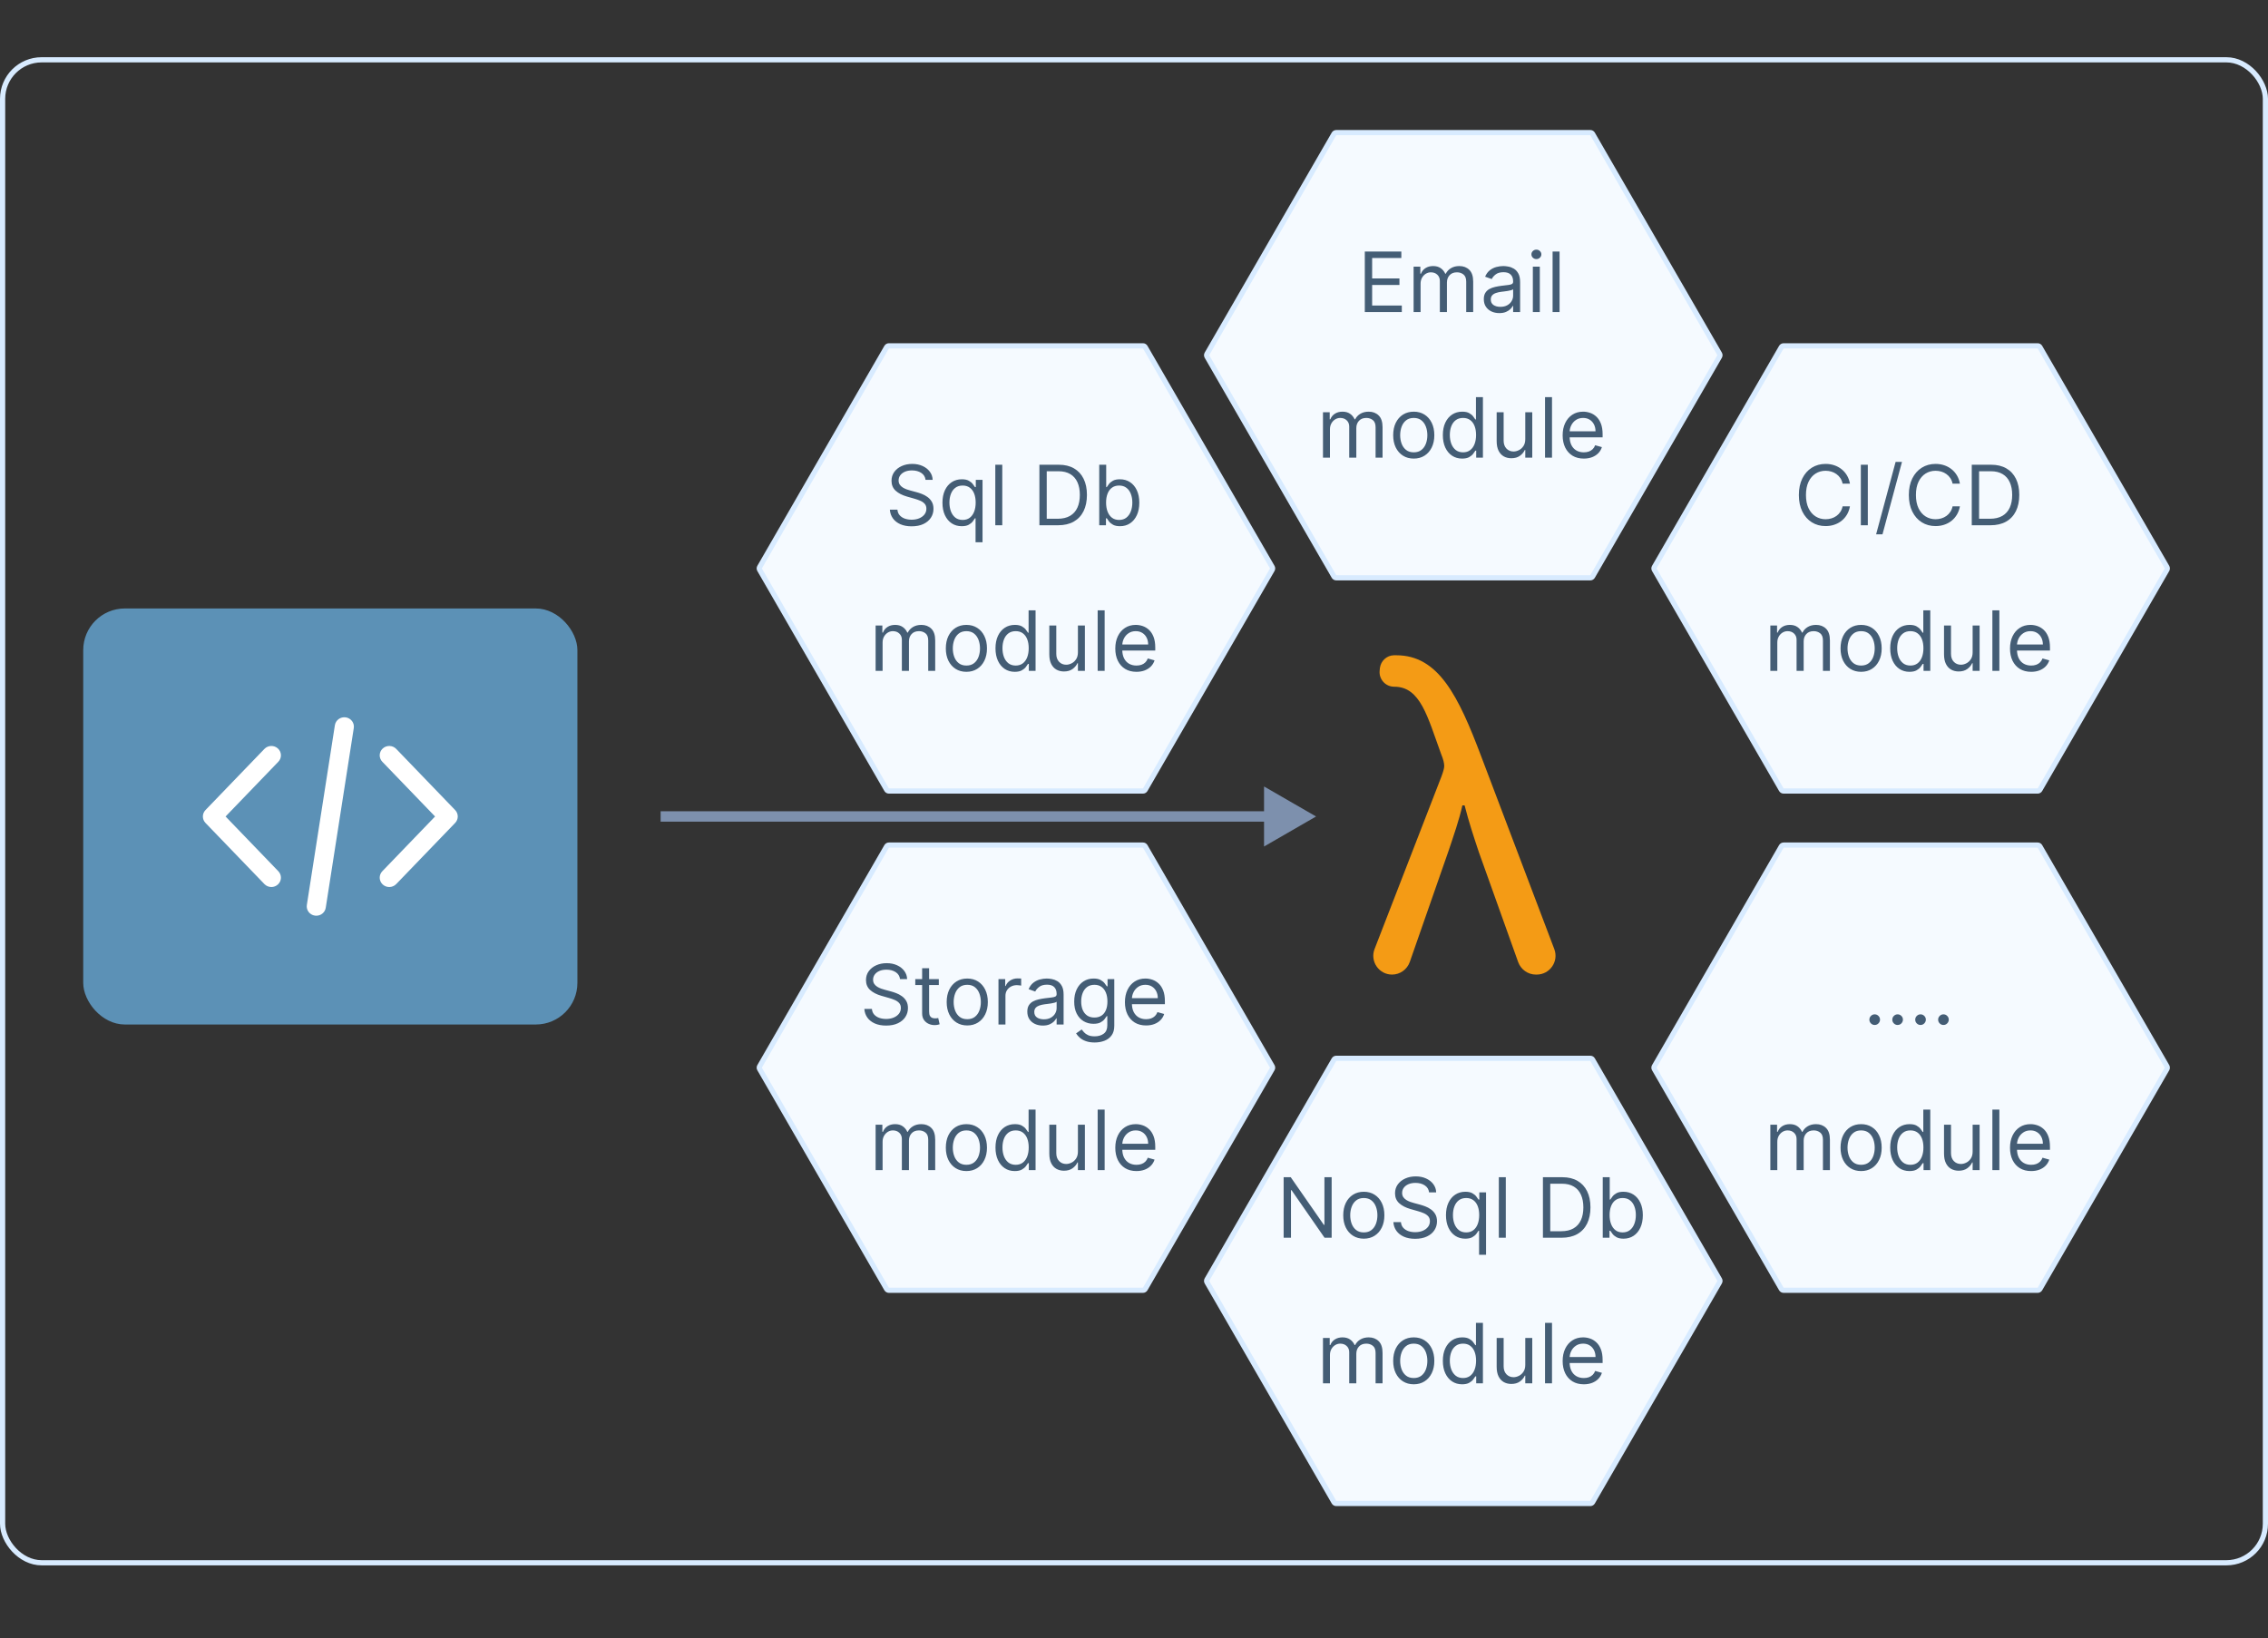
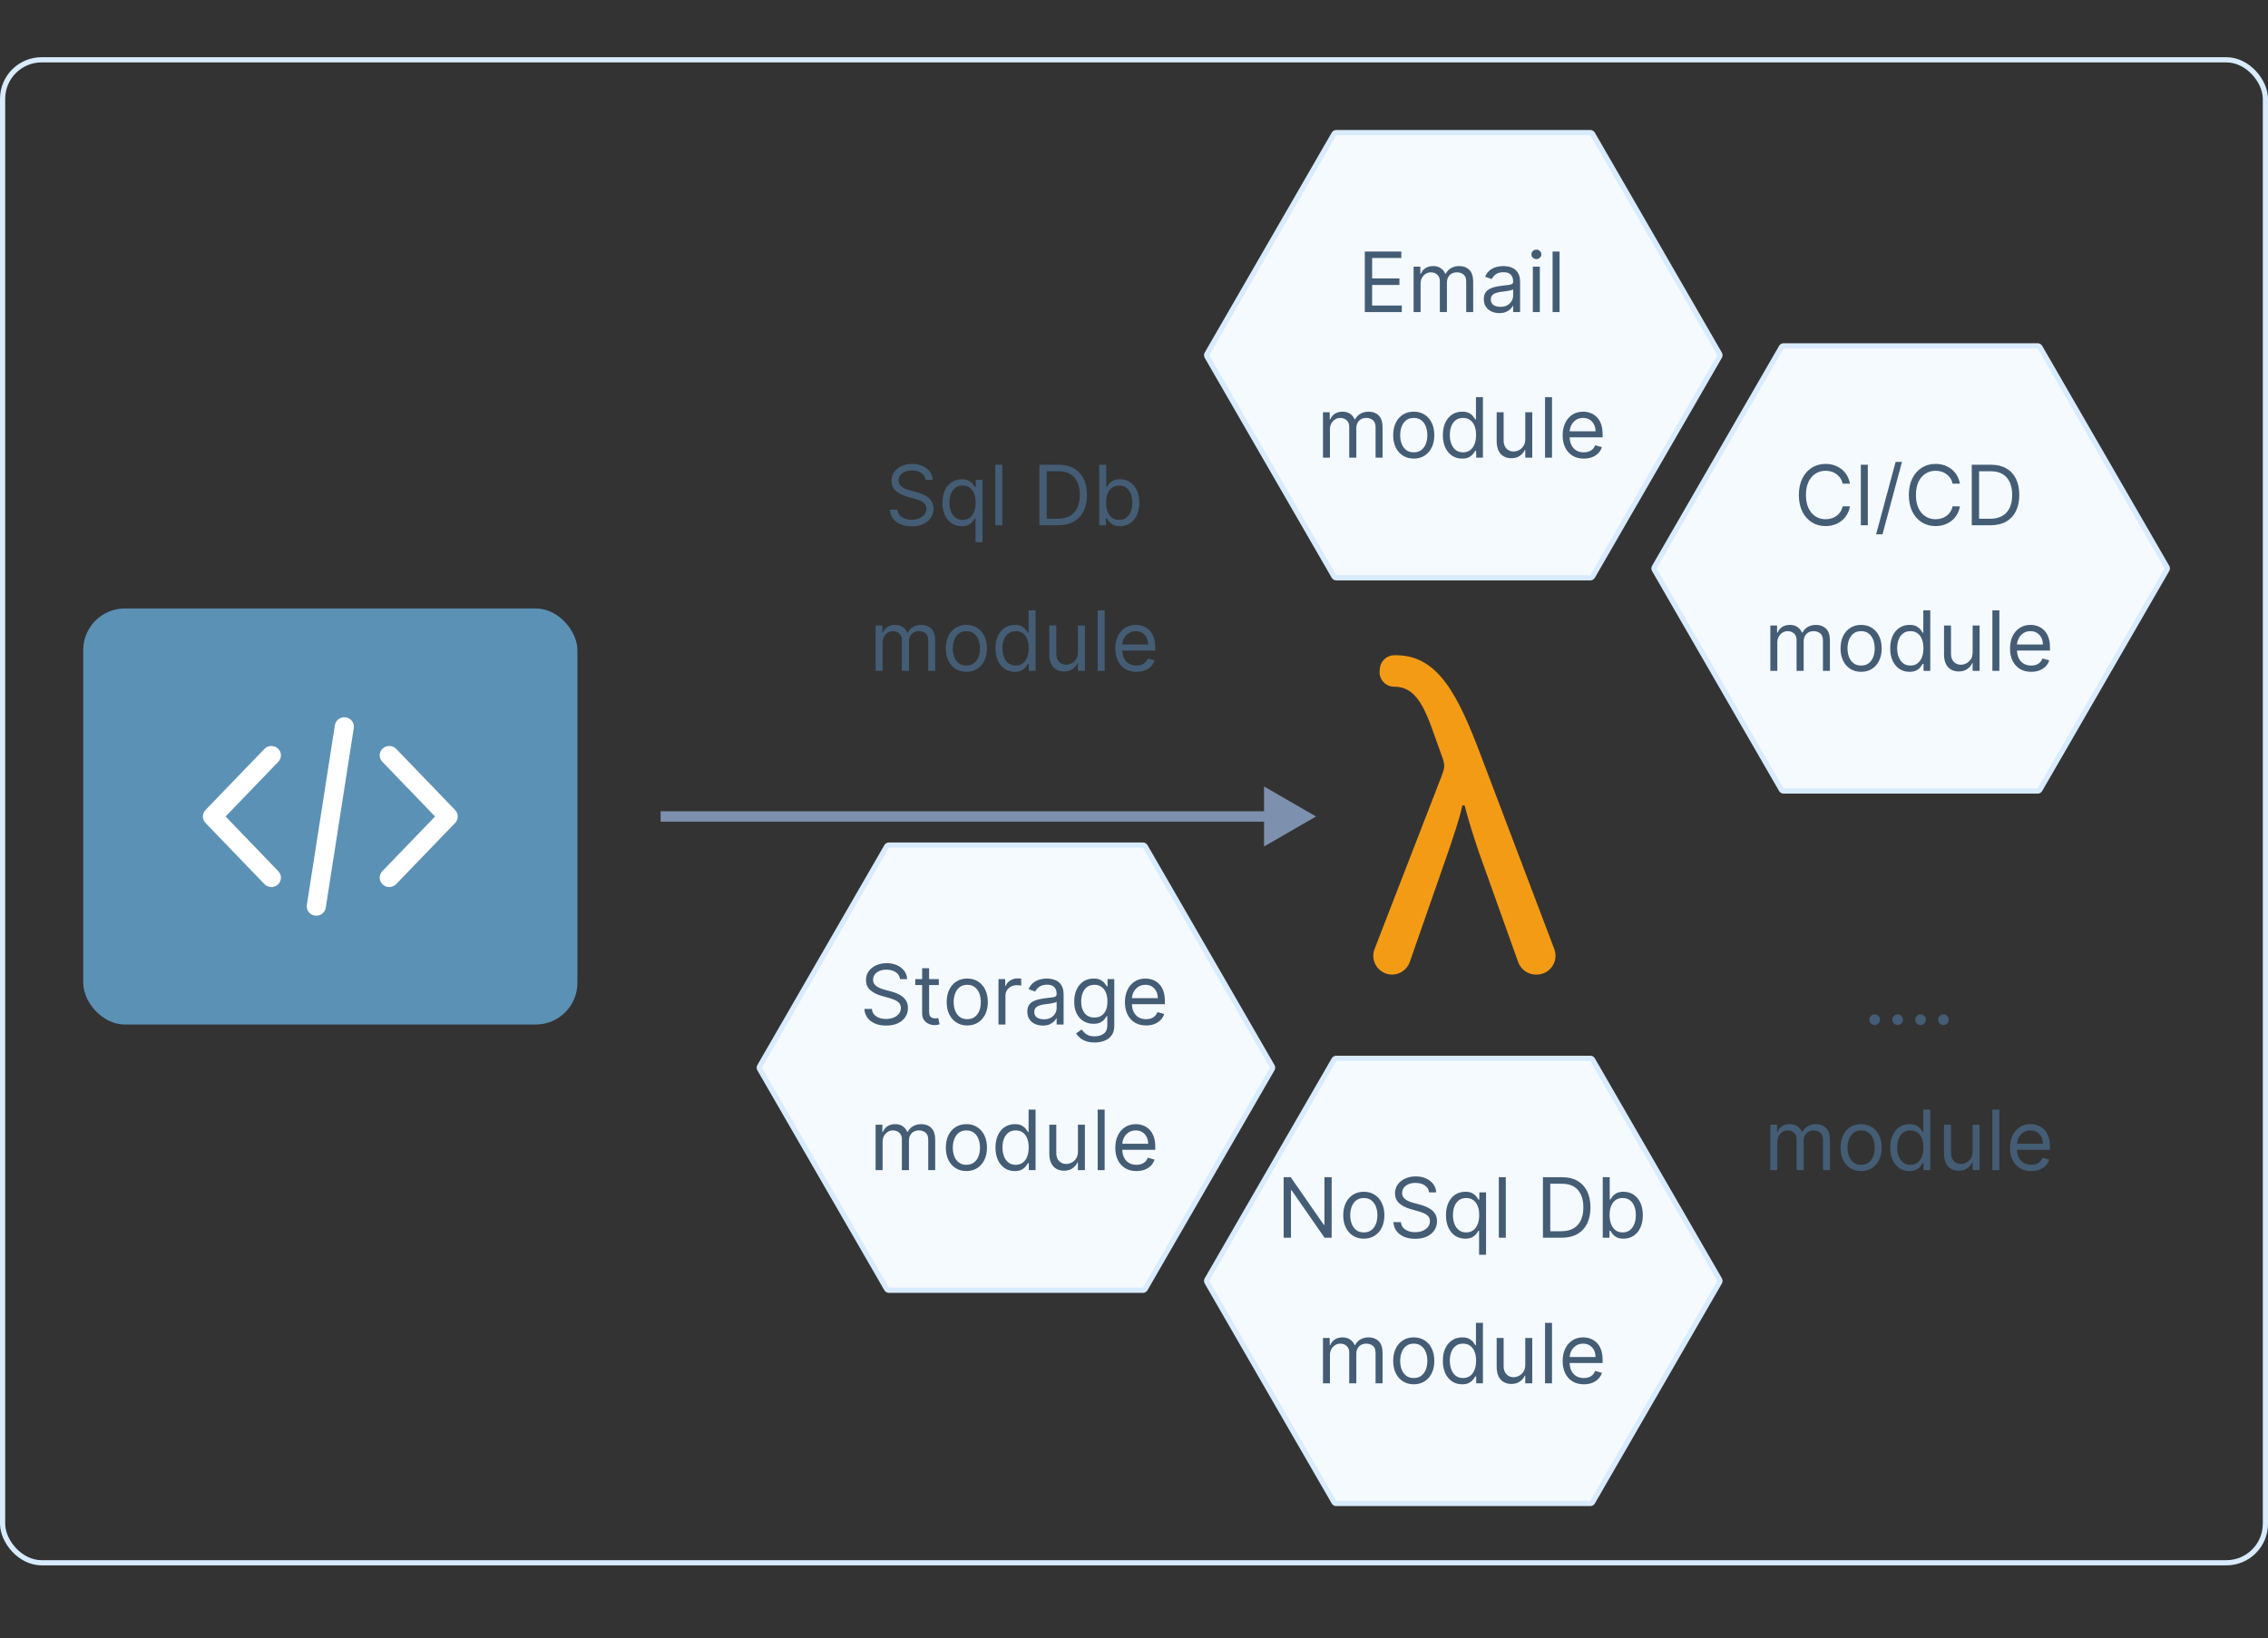
<svg xmlns="http://www.w3.org/2000/svg" width="436" height="315" viewBox="0 0 436 315" fill="none">
  <rect x="0" y="0" width="436" height="315" fill="#333333" stroke="none" />
  <path d="M305.724 25.5C305.903 25.5 306.068 25.595 306.157 25.75L330.58 68.051C330.669 68.206 330.669 68.397 330.58 68.551L306.157 110.853C306.068 111.007 305.903 111.103 305.724 111.103L256.879 111.103C256.7 111.103 256.535 111.007 256.446 110.853L232.023 68.551C231.934 68.397 231.934 68.206 232.023 68.051L256.446 25.75C256.535 25.595 256.7 25.5 256.879 25.5L305.724 25.5Z" fill="#F5FAFF" stroke="#D8EBFF" />
  <path d="M262.37 60V48.364H269.393V49.614H263.779V53.545H269.029V54.795H263.779V58.75H269.484V60H262.37ZM271.751 60V51.273H273.046V52.636H273.16C273.342 52.17 273.635 51.809 274.04 51.551C274.446 51.29 274.933 51.159 275.501 51.159C276.076 51.159 276.556 51.29 276.938 51.551C277.325 51.809 277.626 52.17 277.842 52.636H277.933C278.156 52.186 278.491 51.828 278.938 51.562C279.385 51.294 279.921 51.159 280.546 51.159C281.326 51.159 281.965 51.403 282.461 51.892C282.957 52.377 283.205 53.133 283.205 54.159V60H281.864V54.159C281.864 53.515 281.688 53.055 281.336 52.778C280.984 52.502 280.569 52.364 280.092 52.364C279.478 52.364 279.003 52.549 278.665 52.92C278.328 53.288 278.16 53.754 278.16 54.318V60H276.796V54.023C276.796 53.526 276.635 53.127 276.313 52.824C275.991 52.517 275.576 52.364 275.069 52.364C274.72 52.364 274.395 52.456 274.092 52.642C273.792 52.828 273.55 53.085 273.364 53.415C273.183 53.74 273.092 54.117 273.092 54.545V60H271.751ZM288.225 60.205C287.672 60.205 287.17 60.1 286.719 59.892C286.269 59.68 285.911 59.375 285.646 58.977C285.38 58.576 285.248 58.091 285.248 57.523C285.248 57.023 285.346 56.617 285.543 56.307C285.74 55.992 286.004 55.746 286.333 55.568C286.663 55.39 287.026 55.258 287.424 55.17C287.826 55.08 288.229 55.008 288.634 54.955C289.165 54.886 289.594 54.835 289.924 54.801C290.257 54.763 290.5 54.701 290.651 54.614C290.807 54.526 290.884 54.375 290.884 54.159V54.114C290.884 53.553 290.731 53.117 290.424 52.807C290.121 52.496 289.661 52.341 289.043 52.341C288.403 52.341 287.901 52.481 287.538 52.761C287.174 53.042 286.918 53.341 286.771 53.659L285.498 53.205C285.725 52.674 286.028 52.261 286.407 51.966C286.79 51.667 287.206 51.458 287.657 51.341C288.112 51.22 288.558 51.159 288.998 51.159C289.278 51.159 289.6 51.193 289.964 51.261C290.331 51.326 290.685 51.46 291.026 51.665C291.371 51.869 291.657 52.178 291.884 52.591C292.112 53.004 292.225 53.557 292.225 54.25V60H290.884V58.818H290.816C290.725 59.008 290.574 59.21 290.362 59.426C290.149 59.642 289.867 59.826 289.515 59.977C289.163 60.129 288.733 60.205 288.225 60.205ZM288.43 59C288.96 59 289.407 58.896 289.771 58.688C290.138 58.479 290.415 58.21 290.6 57.881C290.79 57.551 290.884 57.205 290.884 56.841V55.614C290.827 55.682 290.702 55.744 290.509 55.801C290.32 55.854 290.1 55.901 289.85 55.943C289.604 55.981 289.363 56.015 289.129 56.045C288.897 56.072 288.71 56.095 288.566 56.114C288.218 56.159 287.892 56.233 287.589 56.335C287.29 56.434 287.047 56.583 286.862 56.784C286.68 56.981 286.589 57.25 286.589 57.591C286.589 58.057 286.761 58.409 287.106 58.648C287.454 58.883 287.896 59 288.43 59ZM294.673 60V51.273H296.013V60H294.673ZM295.354 49.818C295.093 49.818 294.868 49.729 294.678 49.551C294.493 49.373 294.4 49.159 294.4 48.909C294.4 48.659 294.493 48.445 294.678 48.267C294.868 48.089 295.093 48 295.354 48C295.616 48 295.839 48.089 296.025 48.267C296.214 48.445 296.309 48.659 296.309 48.909C296.309 49.159 296.214 49.373 296.025 49.551C295.839 49.729 295.616 49.818 295.354 49.818ZM299.81 48.364V60H298.469V48.364H299.81ZM254.329 88V79.273H255.624V80.636H255.738C255.92 80.171 256.213 79.809 256.619 79.551C257.024 79.29 257.511 79.159 258.079 79.159C258.655 79.159 259.134 79.29 259.516 79.551C259.903 79.809 260.204 80.171 260.42 80.636H260.511C260.734 80.186 261.069 79.828 261.516 79.562C261.963 79.294 262.499 79.159 263.124 79.159C263.905 79.159 264.543 79.403 265.039 79.892C265.535 80.377 265.783 81.133 265.783 82.159V88H264.442V82.159C264.442 81.515 264.266 81.055 263.914 80.778C263.562 80.502 263.147 80.364 262.67 80.364C262.056 80.364 261.581 80.549 261.244 80.921C260.906 81.288 260.738 81.754 260.738 82.318V88H259.374V82.023C259.374 81.526 259.213 81.127 258.891 80.824C258.569 80.517 258.155 80.364 257.647 80.364C257.299 80.364 256.973 80.456 256.67 80.642C256.371 80.828 256.128 81.085 255.942 81.415C255.761 81.74 255.67 82.117 255.67 82.546V88H254.329ZM271.781 88.182C270.993 88.182 270.301 87.994 269.707 87.619C269.116 87.244 268.654 86.72 268.32 86.046C267.991 85.371 267.826 84.583 267.826 83.682C267.826 82.773 267.991 81.979 268.32 81.301C268.654 80.623 269.116 80.097 269.707 79.722C270.301 79.347 270.993 79.159 271.781 79.159C272.568 79.159 273.258 79.347 273.849 79.722C274.443 80.097 274.906 80.623 275.235 81.301C275.568 81.979 275.735 82.773 275.735 83.682C275.735 84.583 275.568 85.371 275.235 86.046C274.906 86.72 274.443 87.244 273.849 87.619C273.258 87.994 272.568 88.182 271.781 88.182ZM271.781 86.977C272.379 86.977 272.871 86.824 273.258 86.517C273.644 86.21 273.93 85.807 274.116 85.307C274.301 84.807 274.394 84.265 274.394 83.682C274.394 83.099 274.301 82.555 274.116 82.051C273.93 81.547 273.644 81.14 273.258 80.829C272.871 80.519 272.379 80.364 271.781 80.364C271.182 80.364 270.69 80.519 270.303 80.829C269.917 81.14 269.631 81.547 269.445 82.051C269.26 82.555 269.167 83.099 269.167 83.682C269.167 84.265 269.26 84.807 269.445 85.307C269.631 85.807 269.917 86.21 270.303 86.517C270.69 86.824 271.182 86.977 271.781 86.977ZM281.077 88.182C280.35 88.182 279.708 87.998 279.151 87.631C278.594 87.26 278.159 86.737 277.844 86.062C277.53 85.385 277.373 84.583 277.373 83.659C277.373 82.742 277.53 81.947 277.844 81.273C278.159 80.599 278.596 80.078 279.157 79.71C279.718 79.343 280.365 79.159 281.1 79.159C281.668 79.159 282.117 79.254 282.447 79.443C282.78 79.629 283.034 79.841 283.208 80.079C283.386 80.314 283.524 80.508 283.623 80.659H283.737V76.364H285.077V88H283.782V86.659H283.623C283.524 86.818 283.384 87.019 283.202 87.261C283.021 87.5 282.761 87.714 282.424 87.903C282.087 88.089 281.638 88.182 281.077 88.182ZM281.259 86.977C281.797 86.977 282.252 86.837 282.623 86.557C282.994 86.273 283.276 85.881 283.469 85.381C283.663 84.877 283.759 84.296 283.759 83.636C283.759 82.985 283.665 82.415 283.475 81.926C283.286 81.434 283.005 81.051 282.634 80.778C282.263 80.502 281.805 80.364 281.259 80.364C280.691 80.364 280.218 80.51 279.839 80.801C279.464 81.089 279.182 81.481 278.992 81.977C278.807 82.47 278.714 83.023 278.714 83.636C278.714 84.258 278.808 84.822 278.998 85.329C279.191 85.833 279.475 86.235 279.85 86.534C280.229 86.829 280.699 86.977 281.259 86.977ZM293.219 84.432V79.273H294.56V88H293.219V86.523H293.129C292.924 86.966 292.606 87.343 292.174 87.653C291.742 87.96 291.197 88.114 290.538 88.114C289.992 88.114 289.507 87.994 289.083 87.756C288.659 87.513 288.326 87.15 288.083 86.665C287.841 86.176 287.719 85.561 287.719 84.818V79.273H289.06V84.727C289.06 85.364 289.238 85.871 289.594 86.25C289.954 86.629 290.413 86.818 290.969 86.818C291.303 86.818 291.642 86.733 291.987 86.562C292.335 86.392 292.627 86.131 292.862 85.778C293.1 85.426 293.219 84.977 293.219 84.432ZM298.357 76.364V88H297.016V76.364H298.357ZM304.472 88.182C303.631 88.182 302.906 87.996 302.296 87.625C301.69 87.25 301.222 86.727 300.893 86.057C300.567 85.383 300.404 84.599 300.404 83.704C300.404 82.811 300.567 82.023 300.893 81.341C301.222 80.655 301.681 80.121 302.268 79.739C302.859 79.352 303.548 79.159 304.336 79.159C304.79 79.159 305.239 79.235 305.683 79.386C306.126 79.538 306.529 79.784 306.893 80.125C307.256 80.462 307.546 80.909 307.762 81.466C307.978 82.023 308.086 82.708 308.086 83.523V84.091H301.359V82.932H306.722C306.722 82.439 306.624 82 306.427 81.614C306.234 81.227 305.957 80.922 305.597 80.699C305.241 80.475 304.821 80.364 304.336 80.364C303.802 80.364 303.34 80.496 302.95 80.761C302.563 81.023 302.266 81.364 302.058 81.784C301.849 82.204 301.745 82.655 301.745 83.136V83.909C301.745 84.568 301.859 85.127 302.086 85.585C302.317 86.04 302.637 86.386 303.046 86.625C303.455 86.86 303.931 86.977 304.472 86.977C304.825 86.977 305.143 86.928 305.427 86.829C305.715 86.727 305.963 86.576 306.171 86.375C306.379 86.171 306.54 85.917 306.654 85.614L307.95 85.977C307.813 86.417 307.584 86.803 307.262 87.136C306.94 87.466 306.542 87.724 306.069 87.909C305.595 88.091 305.063 88.182 304.472 88.182Z" fill="#445D75" />
  <path d="M305.724 203.5C305.903 203.5 306.068 203.595 306.157 203.75L330.58 246.051C330.669 246.206 330.669 246.397 330.58 246.551L306.157 288.853C306.068 289.007 305.903 289.103 305.724 289.103L256.879 289.103C256.7 289.103 256.535 289.007 256.446 288.853L232.023 246.551C231.934 246.397 231.934 246.206 232.023 246.051L256.446 203.75C256.535 203.595 256.7 203.5 256.879 203.5L305.724 203.5Z" fill="#F5FAFF" stroke="#D8EBFF" />
  <path d="M255.996 226.364V238H254.632L248.291 228.864H248.178V238H246.768V226.364H248.132L254.496 235.523H254.609V226.364H255.996ZM262.179 238.182C261.391 238.182 260.7 237.994 260.105 237.619C259.514 237.244 259.052 236.72 258.719 236.045C258.389 235.371 258.224 234.583 258.224 233.682C258.224 232.773 258.389 231.979 258.719 231.301C259.052 230.623 259.514 230.097 260.105 229.722C260.7 229.347 261.391 229.159 262.179 229.159C262.967 229.159 263.656 229.347 264.247 229.722C264.842 230.097 265.304 230.623 265.634 231.301C265.967 231.979 266.134 232.773 266.134 233.682C266.134 234.583 265.967 235.371 265.634 236.045C265.304 236.72 264.842 237.244 264.247 237.619C263.656 237.994 262.967 238.182 262.179 238.182ZM262.179 236.977C262.777 236.977 263.27 236.824 263.656 236.517C264.043 236.21 264.329 235.807 264.514 235.307C264.7 234.807 264.793 234.265 264.793 233.682C264.793 233.098 264.7 232.555 264.514 232.051C264.329 231.547 264.043 231.14 263.656 230.83C263.27 230.519 262.777 230.364 262.179 230.364C261.58 230.364 261.088 230.519 260.702 230.83C260.315 231.14 260.029 231.547 259.844 232.051C259.658 232.555 259.565 233.098 259.565 233.682C259.565 234.265 259.658 234.807 259.844 235.307C260.029 235.807 260.315 236.21 260.702 236.517C261.088 236.824 261.58 236.977 262.179 236.977ZM274.726 229.273C274.658 228.697 274.381 228.25 273.896 227.932C273.411 227.614 272.817 227.455 272.112 227.455C271.597 227.455 271.146 227.538 270.76 227.705C270.377 227.871 270.078 228.1 269.862 228.392C269.65 228.684 269.544 229.015 269.544 229.386C269.544 229.697 269.618 229.964 269.766 230.188C269.917 230.407 270.11 230.591 270.345 230.739C270.58 230.883 270.826 231.002 271.084 231.097C271.341 231.187 271.578 231.261 271.794 231.318L272.976 231.636C273.279 231.716 273.616 231.826 273.987 231.966C274.362 232.106 274.72 232.297 275.061 232.54C275.406 232.778 275.69 233.085 275.913 233.46C276.137 233.835 276.249 234.295 276.249 234.841C276.249 235.47 276.084 236.038 275.754 236.545C275.429 237.053 274.951 237.456 274.322 237.756C273.697 238.055 272.938 238.205 272.044 238.205C271.211 238.205 270.489 238.07 269.879 237.801C269.273 237.532 268.796 237.157 268.447 236.676C268.103 236.195 267.908 235.636 267.862 235H269.317C269.355 235.439 269.502 235.803 269.76 236.091C270.021 236.375 270.351 236.587 270.749 236.727C271.15 236.864 271.582 236.932 272.044 236.932C272.582 236.932 273.065 236.845 273.493 236.67C273.921 236.492 274.26 236.246 274.51 235.932C274.76 235.614 274.885 235.242 274.885 234.818C274.885 234.432 274.777 234.117 274.561 233.875C274.345 233.633 274.061 233.436 273.709 233.284C273.357 233.133 272.976 233 272.567 232.886L271.135 232.477C270.226 232.216 269.506 231.843 268.976 231.358C268.446 230.873 268.18 230.239 268.18 229.455C268.18 228.803 268.357 228.235 268.709 227.75C269.065 227.261 269.542 226.883 270.141 226.614C270.743 226.341 271.415 226.205 272.158 226.205C272.908 226.205 273.574 226.339 274.158 226.608C274.741 226.873 275.203 227.237 275.544 227.699C275.889 228.161 276.071 228.686 276.089 229.273H274.726ZM284.338 241.273V236.659H284.224C284.126 236.818 283.986 237.019 283.804 237.261C283.622 237.5 283.363 237.714 283.026 237.903C282.688 238.089 282.24 238.182 281.679 238.182C280.952 238.182 280.31 237.998 279.753 237.631C279.196 237.259 278.76 236.737 278.446 236.062C278.132 235.384 277.974 234.583 277.974 233.659C277.974 232.742 278.132 231.947 278.446 231.273C278.76 230.598 279.198 230.078 279.759 229.71C280.319 229.343 280.967 229.159 281.702 229.159C282.27 229.159 282.719 229.254 283.048 229.443C283.382 229.629 283.635 229.841 283.81 230.08C283.988 230.314 284.126 230.508 284.224 230.659H284.384V229.273H285.679V241.273H284.338ZM281.861 236.977C282.399 236.977 282.853 236.837 283.224 236.557C283.596 236.273 283.878 235.881 284.071 235.381C284.264 234.877 284.361 234.295 284.361 233.636C284.361 232.985 284.266 232.415 284.077 231.926C283.887 231.434 283.607 231.051 283.236 230.778C282.865 230.502 282.406 230.364 281.861 230.364C281.293 230.364 280.819 230.509 280.44 230.801C280.065 231.089 279.783 231.481 279.594 231.977C279.408 232.47 279.315 233.023 279.315 233.636C279.315 234.258 279.41 234.822 279.599 235.33C279.793 235.833 280.077 236.235 280.452 236.534C280.83 236.83 281.3 236.977 281.861 236.977ZM289.474 226.364V238H288.134V226.364H289.474ZM300.203 238H296.612V226.364H300.362C301.491 226.364 302.457 226.597 303.26 227.062C304.063 227.525 304.679 228.189 305.107 229.057C305.535 229.92 305.749 230.955 305.749 232.159C305.749 233.371 305.533 234.415 305.101 235.29C304.669 236.161 304.04 236.831 303.214 237.301C302.389 237.767 301.385 238 300.203 238ZM298.021 236.75H300.112C301.074 236.75 301.872 236.564 302.504 236.193C303.137 235.822 303.608 235.294 303.919 234.608C304.23 233.922 304.385 233.106 304.385 232.159C304.385 231.22 304.232 230.411 303.925 229.733C303.618 229.051 303.16 228.528 302.55 228.165C301.94 227.797 301.18 227.614 300.271 227.614H298.021V236.75ZM308.112 238V226.364H309.453V230.659H309.567C309.665 230.508 309.802 230.314 309.976 230.08C310.154 229.841 310.408 229.629 310.737 229.443C311.071 229.254 311.521 229.159 312.089 229.159C312.824 229.159 313.472 229.343 314.033 229.71C314.593 230.078 315.031 230.598 315.345 231.273C315.66 231.947 315.817 232.742 315.817 233.659C315.817 234.583 315.66 235.384 315.345 236.062C315.031 236.737 314.595 237.259 314.038 237.631C313.482 237.998 312.839 238.182 312.112 238.182C311.552 238.182 311.103 238.089 310.766 237.903C310.429 237.714 310.169 237.5 309.987 237.261C309.805 237.019 309.665 236.818 309.567 236.659H309.408V238H308.112ZM309.43 233.636C309.43 234.295 309.527 234.877 309.72 235.381C309.913 235.881 310.196 236.273 310.567 236.557C310.938 236.837 311.393 236.977 311.93 236.977C312.491 236.977 312.959 236.83 313.334 236.534C313.713 236.235 313.997 235.833 314.186 235.33C314.379 234.822 314.476 234.258 314.476 233.636C314.476 233.023 314.381 232.47 314.192 231.977C314.006 231.481 313.724 231.089 313.345 230.801C312.97 230.509 312.499 230.364 311.93 230.364C311.385 230.364 310.927 230.502 310.555 230.778C310.184 231.051 309.904 231.434 309.714 231.926C309.525 232.415 309.43 232.985 309.43 233.636ZM254.329 266V257.273H255.624V258.636H255.738C255.92 258.17 256.213 257.809 256.619 257.551C257.024 257.29 257.511 257.159 258.079 257.159C258.655 257.159 259.134 257.29 259.516 257.551C259.903 257.809 260.204 258.17 260.42 258.636H260.511C260.734 258.186 261.069 257.828 261.516 257.562C261.963 257.294 262.499 257.159 263.124 257.159C263.905 257.159 264.543 257.403 265.039 257.892C265.535 258.377 265.783 259.133 265.783 260.159V266H264.442V260.159C264.442 259.515 264.266 259.055 263.914 258.778C263.562 258.502 263.147 258.364 262.67 258.364C262.056 258.364 261.581 258.549 261.244 258.92C260.906 259.288 260.738 259.754 260.738 260.318V266H259.374V260.023C259.374 259.527 259.213 259.127 258.891 258.824C258.569 258.517 258.155 258.364 257.647 258.364C257.299 258.364 256.973 258.456 256.67 258.642C256.371 258.828 256.128 259.085 255.942 259.415C255.761 259.741 255.67 260.117 255.67 260.545V266H254.329ZM271.781 266.182C270.993 266.182 270.301 265.994 269.707 265.619C269.116 265.244 268.654 264.72 268.32 264.045C267.991 263.371 267.826 262.583 267.826 261.682C267.826 260.773 267.991 259.979 268.32 259.301C268.654 258.623 269.116 258.097 269.707 257.722C270.301 257.347 270.993 257.159 271.781 257.159C272.568 257.159 273.258 257.347 273.849 257.722C274.443 258.097 274.906 258.623 275.235 259.301C275.568 259.979 275.735 260.773 275.735 261.682C275.735 262.583 275.568 263.371 275.235 264.045C274.906 264.72 274.443 265.244 273.849 265.619C273.258 265.994 272.568 266.182 271.781 266.182ZM271.781 264.977C272.379 264.977 272.871 264.824 273.258 264.517C273.644 264.21 273.93 263.807 274.116 263.307C274.301 262.807 274.394 262.265 274.394 261.682C274.394 261.098 274.301 260.555 274.116 260.051C273.93 259.547 273.644 259.14 273.258 258.83C272.871 258.519 272.379 258.364 271.781 258.364C271.182 258.364 270.69 258.519 270.303 258.83C269.917 259.14 269.631 259.547 269.445 260.051C269.26 260.555 269.167 261.098 269.167 261.682C269.167 262.265 269.26 262.807 269.445 263.307C269.631 263.807 269.917 264.21 270.303 264.517C270.69 264.824 271.182 264.977 271.781 264.977ZM281.077 266.182C280.35 266.182 279.708 265.998 279.151 265.631C278.594 265.259 278.159 264.737 277.844 264.062C277.53 263.384 277.373 262.583 277.373 261.659C277.373 260.742 277.53 259.947 277.844 259.273C278.159 258.598 278.596 258.078 279.157 257.71C279.718 257.343 280.365 257.159 281.1 257.159C281.668 257.159 282.117 257.254 282.447 257.443C282.78 257.629 283.034 257.841 283.208 258.08C283.386 258.314 283.524 258.508 283.623 258.659H283.737V254.364H285.077V266H283.782V264.659H283.623C283.524 264.818 283.384 265.019 283.202 265.261C283.021 265.5 282.761 265.714 282.424 265.903C282.087 266.089 281.638 266.182 281.077 266.182ZM281.259 264.977C281.797 264.977 282.252 264.837 282.623 264.557C282.994 264.273 283.276 263.881 283.469 263.381C283.663 262.877 283.759 262.295 283.759 261.636C283.759 260.985 283.665 260.415 283.475 259.926C283.286 259.434 283.005 259.051 282.634 258.778C282.263 258.502 281.805 258.364 281.259 258.364C280.691 258.364 280.218 258.509 279.839 258.801C279.464 259.089 279.182 259.481 278.992 259.977C278.807 260.47 278.714 261.023 278.714 261.636C278.714 262.258 278.808 262.822 278.998 263.33C279.191 263.833 279.475 264.235 279.85 264.534C280.229 264.83 280.699 264.977 281.259 264.977ZM293.219 262.432V257.273H294.56V266H293.219V264.523H293.129C292.924 264.966 292.606 265.343 292.174 265.653C291.742 265.96 291.197 266.114 290.538 266.114C289.992 266.114 289.507 265.994 289.083 265.756C288.659 265.513 288.326 265.15 288.083 264.665C287.841 264.176 287.719 263.561 287.719 262.818V257.273H289.06V262.727C289.06 263.364 289.238 263.871 289.594 264.25C289.954 264.629 290.413 264.818 290.969 264.818C291.303 264.818 291.642 264.733 291.987 264.562C292.335 264.392 292.627 264.131 292.862 263.778C293.1 263.426 293.219 262.977 293.219 262.432ZM298.357 254.364V266H297.016V254.364H298.357ZM304.472 266.182C303.631 266.182 302.906 265.996 302.296 265.625C301.69 265.25 301.222 264.727 300.893 264.057C300.567 263.383 300.404 262.598 300.404 261.705C300.404 260.811 300.567 260.023 300.893 259.341C301.222 258.655 301.681 258.121 302.268 257.739C302.859 257.352 303.548 257.159 304.336 257.159C304.79 257.159 305.239 257.235 305.683 257.386C306.126 257.538 306.529 257.784 306.893 258.125C307.256 258.462 307.546 258.909 307.762 259.466C307.978 260.023 308.086 260.708 308.086 261.523V262.091H301.359V260.932H306.722C306.722 260.439 306.624 260 306.427 259.614C306.234 259.227 305.957 258.922 305.597 258.699C305.241 258.475 304.821 258.364 304.336 258.364C303.802 258.364 303.34 258.496 302.95 258.761C302.563 259.023 302.266 259.364 302.058 259.784C301.849 260.205 301.745 260.655 301.745 261.136V261.909C301.745 262.568 301.859 263.127 302.086 263.585C302.317 264.04 302.637 264.386 303.046 264.625C303.455 264.86 303.931 264.977 304.472 264.977C304.825 264.977 305.143 264.928 305.427 264.83C305.715 264.727 305.963 264.576 306.171 264.375C306.379 264.17 306.54 263.917 306.654 263.614L307.95 263.977C307.813 264.417 307.584 264.803 307.262 265.136C306.94 265.466 306.542 265.723 306.069 265.909C305.595 266.091 305.063 266.182 304.472 266.182Z" fill="#445D75" />
-   <path d="M219.724 66.5C219.903 66.5 220.068 66.595 220.157 66.75L244.58 109.051C244.669 109.206 244.669 109.397 244.58 109.551L220.157 151.853C220.068 152.007 219.903 152.103 219.724 152.103L170.879 152.103C170.7 152.103 170.535 152.007 170.446 151.853L146.023 109.551C145.934 109.397 145.934 109.206 146.023 109.051L170.446 66.75C170.535 66.595 170.7 66.5 170.879 66.5L219.724 66.5Z" fill="#F5FAFF" stroke="#D8EBFF" />
  <path d="M177.929 92.273C177.861 91.697 177.584 91.25 177.099 90.932C176.615 90.614 176.02 90.454 175.315 90.454C174.8 90.454 174.349 90.538 173.963 90.704C173.58 90.871 173.281 91.1 173.065 91.392C172.853 91.684 172.747 92.015 172.747 92.386C172.747 92.697 172.821 92.964 172.969 93.188C173.12 93.407 173.313 93.591 173.548 93.739C173.783 93.883 174.029 94.002 174.287 94.097C174.545 94.188 174.781 94.261 174.997 94.318L176.179 94.636C176.482 94.716 176.819 94.826 177.19 94.966C177.565 95.106 177.923 95.297 178.264 95.54C178.609 95.778 178.893 96.085 179.116 96.46C179.34 96.835 179.452 97.296 179.452 97.841C179.452 98.47 179.287 99.038 178.957 99.546C178.632 100.053 178.154 100.456 177.526 100.756C176.901 101.055 176.141 101.205 175.247 101.205C174.414 101.205 173.692 101.07 173.082 100.801C172.476 100.532 171.999 100.157 171.651 99.676C171.306 99.195 171.111 98.636 171.065 98H172.52C172.558 98.439 172.705 98.803 172.963 99.091C173.224 99.375 173.554 99.587 173.952 99.727C174.353 99.864 174.785 99.932 175.247 99.932C175.785 99.932 176.268 99.845 176.696 99.671C177.124 99.492 177.463 99.246 177.713 98.932C177.963 98.614 178.088 98.242 178.088 97.818C178.088 97.432 177.98 97.117 177.764 96.875C177.548 96.633 177.264 96.436 176.912 96.284C176.56 96.133 176.179 96 175.77 95.886L174.338 95.477C173.429 95.216 172.709 94.843 172.179 94.358C171.649 93.873 171.384 93.239 171.384 92.454C171.384 91.803 171.56 91.235 171.912 90.75C172.268 90.261 172.745 89.883 173.344 89.614C173.946 89.341 174.618 89.204 175.361 89.204C176.111 89.204 176.777 89.339 177.361 89.608C177.944 89.873 178.406 90.237 178.747 90.699C179.092 91.161 179.274 91.686 179.293 92.273H177.929ZM187.541 104.273V99.659H187.428C187.329 99.818 187.189 100.019 187.007 100.261C186.825 100.5 186.566 100.714 186.229 100.903C185.892 101.089 185.443 101.182 184.882 101.182C184.155 101.182 183.513 100.998 182.956 100.631C182.399 100.259 181.964 99.737 181.649 99.062C181.335 98.385 181.178 97.583 181.178 96.659C181.178 95.742 181.335 94.947 181.649 94.273C181.964 93.599 182.401 93.078 182.962 92.71C183.522 92.343 184.17 92.159 184.905 92.159C185.473 92.159 185.922 92.254 186.251 92.443C186.585 92.629 186.839 92.841 187.013 93.079C187.191 93.314 187.329 93.508 187.428 93.659H187.587V92.273H188.882V104.273H187.541ZM185.064 99.977C185.602 99.977 186.056 99.837 186.428 99.557C186.799 99.273 187.081 98.881 187.274 98.381C187.467 97.877 187.564 97.296 187.564 96.636C187.564 95.985 187.469 95.415 187.28 94.926C187.09 94.434 186.81 94.051 186.439 93.778C186.068 93.502 185.609 93.364 185.064 93.364C184.496 93.364 184.022 93.51 183.643 93.801C183.268 94.089 182.986 94.481 182.797 94.977C182.611 95.47 182.518 96.023 182.518 96.636C182.518 97.258 182.613 97.822 182.803 98.329C182.996 98.833 183.28 99.235 183.655 99.534C184.034 99.829 184.503 99.977 185.064 99.977ZM192.678 89.364V101H191.337V89.364H192.678ZM203.406 101H199.815V89.364H203.565C204.694 89.364 205.66 89.597 206.463 90.062C207.266 90.525 207.882 91.189 208.31 92.057C208.738 92.921 208.952 93.954 208.952 95.159C208.952 96.371 208.736 97.415 208.304 98.29C207.872 99.161 207.243 99.831 206.418 100.301C205.592 100.767 204.588 101 203.406 101ZM201.224 99.75H203.315C204.277 99.75 205.075 99.564 205.707 99.193C206.34 98.822 206.812 98.294 207.122 97.608C207.433 96.922 207.588 96.106 207.588 95.159C207.588 94.22 207.435 93.411 207.128 92.733C206.821 92.051 206.363 91.528 205.753 91.165C205.143 90.797 204.384 90.614 203.474 90.614H201.224V99.75ZM211.315 101V89.364H212.656V93.659H212.77C212.868 93.508 213.005 93.314 213.179 93.079C213.357 92.841 213.611 92.629 213.94 92.443C214.274 92.254 214.724 92.159 215.293 92.159C216.027 92.159 216.675 92.343 217.236 92.71C217.796 93.078 218.234 93.599 218.548 94.273C218.863 94.947 219.02 95.742 219.02 96.659C219.02 97.583 218.863 98.385 218.548 99.062C218.234 99.737 217.798 100.259 217.241 100.631C216.685 100.998 216.043 101.182 215.315 101.182C214.755 101.182 214.306 101.089 213.969 100.903C213.632 100.714 213.372 100.5 213.19 100.261C213.009 100.019 212.868 99.818 212.77 99.659H212.611V101H211.315ZM212.634 96.636C212.634 97.296 212.73 97.877 212.923 98.381C213.116 98.881 213.399 99.273 213.77 99.557C214.141 99.837 214.596 99.977 215.134 99.977C215.694 99.977 216.162 99.829 216.537 99.534C216.916 99.235 217.2 98.833 217.389 98.329C217.582 97.822 217.679 97.258 217.679 96.636C217.679 96.023 217.584 95.47 217.395 94.977C217.209 94.481 216.927 94.089 216.548 93.801C216.173 93.51 215.702 93.364 215.134 93.364C214.588 93.364 214.13 93.502 213.759 93.778C213.387 94.051 213.107 94.434 212.918 94.926C212.728 95.415 212.634 95.985 212.634 96.636ZM168.329 129V120.273H169.624V121.636H169.738C169.92 121.17 170.213 120.809 170.619 120.551C171.024 120.29 171.511 120.159 172.079 120.159C172.655 120.159 173.134 120.29 173.516 120.551C173.903 120.809 174.204 121.17 174.42 121.636H174.511C174.734 121.186 175.069 120.828 175.516 120.562C175.963 120.294 176.499 120.159 177.124 120.159C177.905 120.159 178.543 120.403 179.039 120.892C179.535 121.377 179.783 122.133 179.783 123.159V129H178.442V123.159C178.442 122.515 178.266 122.055 177.914 121.778C177.562 121.502 177.147 121.364 176.67 121.364C176.056 121.364 175.581 121.549 175.244 121.92C174.906 122.288 174.738 122.754 174.738 123.318V129H173.374V123.023C173.374 122.527 173.213 122.127 172.891 121.824C172.569 121.517 172.155 121.364 171.647 121.364C171.299 121.364 170.973 121.456 170.67 121.642C170.371 121.828 170.128 122.085 169.942 122.415C169.761 122.741 169.67 123.117 169.67 123.545V129H168.329ZM185.781 129.182C184.993 129.182 184.301 128.994 183.707 128.619C183.116 128.244 182.654 127.72 182.32 127.045C181.991 126.371 181.826 125.583 181.826 124.682C181.826 123.773 181.991 122.979 182.32 122.301C182.654 121.623 183.116 121.097 183.707 120.722C184.301 120.347 184.993 120.159 185.781 120.159C186.568 120.159 187.258 120.347 187.849 120.722C188.443 121.097 188.906 121.623 189.235 122.301C189.568 122.979 189.735 123.773 189.735 124.682C189.735 125.583 189.568 126.371 189.235 127.045C188.906 127.72 188.443 128.244 187.849 128.619C187.258 128.994 186.568 129.182 185.781 129.182ZM185.781 127.977C186.379 127.977 186.871 127.824 187.258 127.517C187.644 127.21 187.93 126.807 188.116 126.307C188.301 125.807 188.394 125.265 188.394 124.682C188.394 124.098 188.301 123.555 188.116 123.051C187.93 122.547 187.644 122.14 187.258 121.83C186.871 121.519 186.379 121.364 185.781 121.364C185.182 121.364 184.69 121.519 184.303 121.83C183.917 122.14 183.631 122.547 183.445 123.051C183.26 123.555 183.167 124.098 183.167 124.682C183.167 125.265 183.26 125.807 183.445 126.307C183.631 126.807 183.917 127.21 184.303 127.517C184.69 127.824 185.182 127.977 185.781 127.977ZM195.077 129.182C194.35 129.182 193.708 128.998 193.151 128.631C192.594 128.259 192.159 127.737 191.844 127.062C191.53 126.384 191.373 125.583 191.373 124.659C191.373 123.742 191.53 122.947 191.844 122.273C192.159 121.598 192.596 121.078 193.157 120.71C193.718 120.343 194.365 120.159 195.1 120.159C195.668 120.159 196.117 120.254 196.447 120.443C196.78 120.629 197.034 120.841 197.208 121.08C197.386 121.314 197.524 121.508 197.623 121.659H197.737V117.364H199.077V129H197.782V127.659H197.623C197.524 127.818 197.384 128.019 197.202 128.261C197.021 128.5 196.761 128.714 196.424 128.903C196.087 129.089 195.638 129.182 195.077 129.182ZM195.259 127.977C195.797 127.977 196.252 127.837 196.623 127.557C196.994 127.273 197.276 126.881 197.469 126.381C197.663 125.877 197.759 125.295 197.759 124.636C197.759 123.985 197.665 123.415 197.475 122.926C197.286 122.434 197.005 122.051 196.634 121.778C196.263 121.502 195.805 121.364 195.259 121.364C194.691 121.364 194.218 121.509 193.839 121.801C193.464 122.089 193.182 122.481 192.992 122.977C192.807 123.47 192.714 124.023 192.714 124.636C192.714 125.258 192.808 125.822 192.998 126.33C193.191 126.833 193.475 127.235 193.85 127.534C194.229 127.83 194.699 127.977 195.259 127.977ZM207.219 125.432V120.273H208.56V129H207.219V127.523H207.129C206.924 127.966 206.606 128.343 206.174 128.653C205.742 128.96 205.197 129.114 204.538 129.114C203.992 129.114 203.507 128.994 203.083 128.756C202.659 128.513 202.326 128.15 202.083 127.665C201.841 127.176 201.719 126.561 201.719 125.818V120.273H203.06V125.727C203.06 126.364 203.238 126.871 203.594 127.25C203.954 127.629 204.413 127.818 204.969 127.818C205.303 127.818 205.642 127.733 205.987 127.562C206.335 127.392 206.627 127.131 206.862 126.778C207.1 126.426 207.219 125.977 207.219 125.432ZM212.357 117.364V129H211.016V117.364H212.357ZM218.472 129.182C217.631 129.182 216.906 128.996 216.296 128.625C215.69 128.25 215.222 127.727 214.893 127.057C214.567 126.383 214.404 125.598 214.404 124.705C214.404 123.811 214.567 123.023 214.893 122.341C215.222 121.655 215.681 121.121 216.268 120.739C216.859 120.352 217.548 120.159 218.336 120.159C218.79 120.159 219.239 120.235 219.683 120.386C220.126 120.538 220.529 120.784 220.893 121.125C221.256 121.462 221.546 121.909 221.762 122.466C221.978 123.023 222.086 123.708 222.086 124.523V125.091H215.359V123.932H220.722C220.722 123.439 220.624 123 220.427 122.614C220.234 122.227 219.957 121.922 219.597 121.699C219.241 121.475 218.821 121.364 218.336 121.364C217.802 121.364 217.34 121.496 216.95 121.761C216.563 122.023 216.266 122.364 216.058 122.784C215.849 123.205 215.745 123.655 215.745 124.136V124.909C215.745 125.568 215.859 126.127 216.086 126.585C216.317 127.04 216.637 127.386 217.046 127.625C217.455 127.86 217.931 127.977 218.472 127.977C218.825 127.977 219.143 127.928 219.427 127.83C219.715 127.727 219.963 127.576 220.171 127.375C220.379 127.17 220.54 126.917 220.654 126.614L221.95 126.977C221.813 127.417 221.584 127.803 221.262 128.136C220.94 128.466 220.542 128.723 220.069 128.909C219.595 129.091 219.063 129.182 218.472 129.182Z" fill="#445D75" />
-   <path d="M391.724 66.5C391.903 66.5 392.068 66.595 392.157 66.75L416.58 109.051C416.669 109.206 416.669 109.397 416.58 109.551L392.157 151.853C392.068 152.007 391.903 152.103 391.724 152.103L342.879 152.103C342.7 152.103 342.535 152.007 342.446 151.853L318.023 109.551C317.934 109.397 317.934 109.206 318.023 109.051L342.446 66.75C342.535 66.595 342.7 66.5 342.879 66.5L391.724 66.5Z" fill="#F5FAFF" stroke="#D8EBFF" />
+   <path d="M391.724 66.5C391.903 66.5 392.068 66.595 392.157 66.75L416.58 109.051C416.669 109.206 416.669 109.397 416.58 109.551L392.157 151.853C392.068 152.007 391.903 152.103 391.724 152.103L342.879 152.103C342.7 152.103 342.535 152.007 342.446 151.853L318.023 109.551C317.934 109.397 317.934 109.206 318.023 109.051L342.446 66.75C342.535 66.595 342.7 66.5 342.879 66.5L391.724 66.5" fill="#F5FAFF" stroke="#D8EBFF" />
  <path d="M355.632 93H354.223C354.14 92.595 353.994 92.239 353.786 91.932C353.581 91.625 353.331 91.367 353.036 91.159C352.744 90.947 352.42 90.788 352.064 90.682C351.708 90.576 351.337 90.523 350.95 90.523C350.246 90.523 349.607 90.701 349.036 91.057C348.467 91.413 348.015 91.938 347.678 92.631C347.344 93.324 347.178 94.174 347.178 95.182C347.178 96.189 347.344 97.04 347.678 97.733C348.015 98.426 348.467 98.951 349.036 99.307C349.607 99.663 350.246 99.841 350.95 99.841C351.337 99.841 351.708 99.788 352.064 99.682C352.42 99.576 352.744 99.419 353.036 99.21C353.331 98.998 353.581 98.739 353.786 98.432C353.994 98.121 354.14 97.765 354.223 97.364H355.632C355.526 97.958 355.333 98.49 355.053 98.96C354.772 99.43 354.424 99.829 354.007 100.159C353.59 100.485 353.123 100.733 352.604 100.903C352.089 101.074 351.537 101.159 350.95 101.159C349.958 101.159 349.075 100.917 348.303 100.432C347.53 99.947 346.922 99.258 346.479 98.364C346.036 97.47 345.814 96.409 345.814 95.182C345.814 93.954 346.036 92.894 346.479 92C346.922 91.106 347.53 90.417 348.303 89.932C349.075 89.447 349.958 89.204 350.95 89.204C351.537 89.204 352.089 89.29 352.604 89.46C353.123 89.631 353.59 89.881 354.007 90.21C354.424 90.536 354.772 90.934 355.053 91.403C355.333 91.869 355.526 92.401 355.632 93ZM359.068 89.364V101H357.727V89.364H359.068ZM365.638 88.818L361.888 102.75H360.661L364.411 88.818H365.638ZM376.773 93H375.364C375.28 92.595 375.134 92.239 374.926 91.932C374.722 91.625 374.472 91.367 374.176 91.159C373.884 90.947 373.561 90.788 373.205 90.682C372.848 90.576 372.477 90.523 372.091 90.523C371.386 90.523 370.748 90.701 370.176 91.057C369.608 91.413 369.155 91.938 368.818 92.631C368.485 93.324 368.318 94.174 368.318 95.182C368.318 96.189 368.485 97.04 368.818 97.733C369.155 98.426 369.608 98.951 370.176 99.307C370.748 99.663 371.386 99.841 372.091 99.841C372.477 99.841 372.848 99.788 373.205 99.682C373.561 99.576 373.884 99.419 374.176 99.21C374.472 98.998 374.722 98.739 374.926 98.432C375.134 98.121 375.28 97.765 375.364 97.364H376.773C376.667 97.958 376.473 98.49 376.193 98.96C375.913 99.43 375.564 99.829 375.148 100.159C374.731 100.485 374.263 100.733 373.744 100.903C373.229 101.074 372.678 101.159 372.091 101.159C371.098 101.159 370.216 100.917 369.443 100.432C368.67 99.947 368.063 99.258 367.619 98.364C367.176 97.47 366.955 96.409 366.955 95.182C366.955 93.954 367.176 92.894 367.619 92C368.063 91.106 368.67 90.417 369.443 89.932C370.216 89.447 371.098 89.204 372.091 89.204C372.678 89.204 373.229 89.29 373.744 89.46C374.263 89.631 374.731 89.881 375.148 90.21C375.564 90.536 375.913 90.934 376.193 91.403C376.473 91.869 376.667 92.401 376.773 93ZM382.641 101H379.05V89.364H382.8C383.929 89.364 384.894 89.597 385.697 90.062C386.5 90.525 387.116 91.189 387.544 92.057C387.972 92.921 388.186 93.954 388.186 95.159C388.186 96.371 387.97 97.415 387.538 98.29C387.107 99.161 386.478 99.831 385.652 100.301C384.826 100.767 383.822 101 382.641 101ZM380.459 99.75H382.55C383.512 99.75 384.309 99.564 384.942 99.193C385.574 98.822 386.046 98.294 386.357 97.608C386.667 96.922 386.822 96.106 386.822 95.159C386.822 94.22 386.669 93.411 386.362 92.733C386.055 92.051 385.597 91.528 384.987 91.165C384.377 90.797 383.618 90.614 382.709 90.614H380.459V99.75ZM340.329 129V120.273H341.624V121.636H341.738C341.92 121.17 342.213 120.809 342.619 120.551C343.024 120.29 343.511 120.159 344.079 120.159C344.655 120.159 345.134 120.29 345.516 120.551C345.903 120.809 346.204 121.17 346.42 121.636H346.511C346.734 121.186 347.069 120.828 347.516 120.562C347.963 120.294 348.499 120.159 349.124 120.159C349.905 120.159 350.543 120.403 351.039 120.892C351.535 121.377 351.783 122.133 351.783 123.159V129H350.442V123.159C350.442 122.515 350.266 122.055 349.914 121.778C349.562 121.502 349.147 121.364 348.67 121.364C348.056 121.364 347.581 121.549 347.244 121.92C346.906 122.288 346.738 122.754 346.738 123.318V129H345.374V123.023C345.374 122.527 345.213 122.127 344.891 121.824C344.569 121.517 344.155 121.364 343.647 121.364C343.299 121.364 342.973 121.456 342.67 121.642C342.371 121.828 342.128 122.085 341.942 122.415C341.761 122.741 341.67 123.117 341.67 123.545V129H340.329ZM357.781 129.182C356.993 129.182 356.301 128.994 355.707 128.619C355.116 128.244 354.654 127.72 354.32 127.045C353.991 126.371 353.826 125.583 353.826 124.682C353.826 123.773 353.991 122.979 354.32 122.301C354.654 121.623 355.116 121.097 355.707 120.722C356.301 120.347 356.993 120.159 357.781 120.159C358.568 120.159 359.258 120.347 359.849 120.722C360.443 121.097 360.906 121.623 361.235 122.301C361.568 122.979 361.735 123.773 361.735 124.682C361.735 125.583 361.568 126.371 361.235 127.045C360.906 127.72 360.443 128.244 359.849 128.619C359.258 128.994 358.568 129.182 357.781 129.182ZM357.781 127.977C358.379 127.977 358.871 127.824 359.258 127.517C359.644 127.21 359.93 126.807 360.116 126.307C360.301 125.807 360.394 125.265 360.394 124.682C360.394 124.098 360.301 123.555 360.116 123.051C359.93 122.547 359.644 122.14 359.258 121.83C358.871 121.519 358.379 121.364 357.781 121.364C357.182 121.364 356.69 121.519 356.303 121.83C355.917 122.14 355.631 122.547 355.445 123.051C355.26 123.555 355.167 124.098 355.167 124.682C355.167 125.265 355.26 125.807 355.445 126.307C355.631 126.807 355.917 127.21 356.303 127.517C356.69 127.824 357.182 127.977 357.781 127.977ZM367.077 129.182C366.35 129.182 365.708 128.998 365.151 128.631C364.594 128.259 364.159 127.737 363.844 127.062C363.53 126.384 363.373 125.583 363.373 124.659C363.373 123.742 363.53 122.947 363.844 122.273C364.159 121.598 364.596 121.078 365.157 120.71C365.718 120.343 366.365 120.159 367.1 120.159C367.668 120.159 368.117 120.254 368.447 120.443C368.78 120.629 369.034 120.841 369.208 121.08C369.386 121.314 369.524 121.508 369.623 121.659H369.737V117.364H371.077V129H369.782V127.659H369.623C369.524 127.818 369.384 128.019 369.202 128.261C369.021 128.5 368.761 128.714 368.424 128.903C368.087 129.089 367.638 129.182 367.077 129.182ZM367.259 127.977C367.797 127.977 368.252 127.837 368.623 127.557C368.994 127.273 369.276 126.881 369.469 126.381C369.663 125.877 369.759 125.295 369.759 124.636C369.759 123.985 369.665 123.415 369.475 122.926C369.286 122.434 369.005 122.051 368.634 121.778C368.263 121.502 367.805 121.364 367.259 121.364C366.691 121.364 366.218 121.509 365.839 121.801C365.464 122.089 365.182 122.481 364.992 122.977C364.807 123.47 364.714 124.023 364.714 124.636C364.714 125.258 364.808 125.822 364.998 126.33C365.191 126.833 365.475 127.235 365.85 127.534C366.229 127.83 366.699 127.977 367.259 127.977ZM379.219 125.432V120.273H380.56V129H379.219V127.523H379.129C378.924 127.966 378.606 128.343 378.174 128.653C377.742 128.96 377.197 129.114 376.538 129.114C375.992 129.114 375.507 128.994 375.083 128.756C374.659 128.513 374.326 128.15 374.083 127.665C373.841 127.176 373.719 126.561 373.719 125.818V120.273H375.06V125.727C375.06 126.364 375.238 126.871 375.594 127.25C375.954 127.629 376.413 127.818 376.969 127.818C377.303 127.818 377.642 127.733 377.987 127.562C378.335 127.392 378.627 127.131 378.862 126.778C379.1 126.426 379.219 125.977 379.219 125.432ZM384.357 117.364V129H383.016V117.364H384.357ZM390.472 129.182C389.631 129.182 388.906 128.996 388.296 128.625C387.69 128.25 387.222 127.727 386.893 127.057C386.567 126.383 386.404 125.598 386.404 124.705C386.404 123.811 386.567 123.023 386.893 122.341C387.222 121.655 387.681 121.121 388.268 120.739C388.859 120.352 389.548 120.159 390.336 120.159C390.79 120.159 391.239 120.235 391.683 120.386C392.126 120.538 392.529 120.784 392.893 121.125C393.256 121.462 393.546 121.909 393.762 122.466C393.978 123.023 394.086 123.708 394.086 124.523V125.091H387.359V123.932H392.722C392.722 123.439 392.624 123 392.427 122.614C392.234 122.227 391.957 121.922 391.597 121.699C391.241 121.475 390.821 121.364 390.336 121.364C389.802 121.364 389.34 121.496 388.95 121.761C388.563 122.023 388.266 122.364 388.058 122.784C387.849 123.205 387.745 123.655 387.745 124.136V124.909C387.745 125.568 387.859 126.127 388.086 126.585C388.317 127.04 388.637 127.386 389.046 127.625C389.455 127.86 389.931 127.977 390.472 127.977C390.825 127.977 391.143 127.928 391.427 127.83C391.715 127.727 391.963 127.576 392.171 127.375C392.379 127.17 392.54 126.917 392.654 126.614L393.95 126.977C393.813 127.417 393.584 127.803 393.262 128.136C392.94 128.466 392.542 128.723 392.069 128.909C391.595 129.091 391.063 129.182 390.472 129.182Z" fill="#445D75" />
-   <path d="M391.724 162.5C391.903 162.5 392.068 162.595 392.157 162.75L416.58 205.051C416.669 205.206 416.669 205.397 416.58 205.551L392.157 247.853C392.068 248.007 391.903 248.103 391.724 248.103L342.879 248.103C342.7 248.103 342.535 248.007 342.446 247.853L318.023 205.551C317.934 205.397 317.934 205.206 318.023 205.051L342.446 162.75C342.535 162.595 342.7 162.5 342.879 162.5L391.724 162.5Z" fill="#F5FAFF" stroke="#D8EBFF" />
  <path d="M360.392 197.091C360.112 197.091 359.871 196.991 359.67 196.79C359.47 196.589 359.369 196.348 359.369 196.068C359.369 195.788 359.47 195.547 359.67 195.347C359.871 195.146 360.112 195.045 360.392 195.045C360.672 195.045 360.913 195.146 361.114 195.347C361.314 195.547 361.415 195.788 361.415 196.068C361.415 196.254 361.367 196.424 361.273 196.58C361.182 196.735 361.059 196.86 360.903 196.955C360.752 197.045 360.581 197.091 360.392 197.091ZM364.798 197.091C364.518 197.091 364.277 196.991 364.077 196.79C363.876 196.589 363.776 196.348 363.776 196.068C363.776 195.788 363.876 195.547 364.077 195.347C364.277 195.146 364.518 195.045 364.798 195.045C365.079 195.045 365.319 195.146 365.52 195.347C365.721 195.547 365.821 195.788 365.821 196.068C365.821 196.254 365.774 196.424 365.679 196.58C365.588 196.735 365.465 196.86 365.31 196.955C365.158 197.045 364.988 197.091 364.798 197.091ZM369.205 197.091C368.924 197.091 368.684 196.991 368.483 196.79C368.282 196.589 368.182 196.348 368.182 196.068C368.182 195.788 368.282 195.547 368.483 195.347C368.684 195.146 368.924 195.045 369.205 195.045C369.485 195.045 369.725 195.146 369.926 195.347C370.127 195.547 370.227 195.788 370.227 196.068C370.227 196.254 370.18 196.424 370.085 196.58C369.994 196.735 369.871 196.86 369.716 196.955C369.564 197.045 369.394 197.091 369.205 197.091ZM373.611 197.091C373.33 197.091 373.09 196.991 372.889 196.79C372.688 196.589 372.588 196.348 372.588 196.068C372.588 195.788 372.688 195.547 372.889 195.347C373.09 195.146 373.33 195.045 373.611 195.045C373.891 195.045 374.132 195.146 374.332 195.347C374.533 195.547 374.634 195.788 374.634 196.068C374.634 196.254 374.586 196.424 374.491 196.58C374.401 196.735 374.277 196.86 374.122 196.955C373.971 197.045 373.8 197.091 373.611 197.091ZM340.329 225V216.273H341.624V217.636H341.738C341.92 217.17 342.213 216.809 342.619 216.551C343.024 216.29 343.511 216.159 344.079 216.159C344.655 216.159 345.134 216.29 345.516 216.551C345.903 216.809 346.204 217.17 346.42 217.636H346.511C346.734 217.186 347.069 216.828 347.516 216.562C347.963 216.294 348.499 216.159 349.124 216.159C349.905 216.159 350.543 216.403 351.039 216.892C351.535 217.377 351.783 218.133 351.783 219.159V225H350.442V219.159C350.442 218.515 350.266 218.055 349.914 217.778C349.562 217.502 349.147 217.364 348.67 217.364C348.056 217.364 347.581 217.549 347.244 217.92C346.906 218.288 346.738 218.754 346.738 219.318V225H345.374V219.023C345.374 218.527 345.213 218.127 344.891 217.824C344.569 217.517 344.155 217.364 343.647 217.364C343.299 217.364 342.973 217.456 342.67 217.642C342.371 217.828 342.128 218.085 341.942 218.415C341.761 218.741 341.67 219.117 341.67 219.545V225H340.329ZM357.781 225.182C356.993 225.182 356.301 224.994 355.707 224.619C355.116 224.244 354.654 223.72 354.32 223.045C353.991 222.371 353.826 221.583 353.826 220.682C353.826 219.773 353.991 218.979 354.32 218.301C354.654 217.623 355.116 217.097 355.707 216.722C356.301 216.347 356.993 216.159 357.781 216.159C358.568 216.159 359.258 216.347 359.849 216.722C360.443 217.097 360.906 217.623 361.235 218.301C361.568 218.979 361.735 219.773 361.735 220.682C361.735 221.583 361.568 222.371 361.235 223.045C360.906 223.72 360.443 224.244 359.849 224.619C359.258 224.994 358.568 225.182 357.781 225.182ZM357.781 223.977C358.379 223.977 358.871 223.824 359.258 223.517C359.644 223.21 359.93 222.807 360.116 222.307C360.301 221.807 360.394 221.265 360.394 220.682C360.394 220.098 360.301 219.555 360.116 219.051C359.93 218.547 359.644 218.14 359.258 217.83C358.871 217.519 358.379 217.364 357.781 217.364C357.182 217.364 356.69 217.519 356.303 217.83C355.917 218.14 355.631 218.547 355.445 219.051C355.26 219.555 355.167 220.098 355.167 220.682C355.167 221.265 355.26 221.807 355.445 222.307C355.631 222.807 355.917 223.21 356.303 223.517C356.69 223.824 357.182 223.977 357.781 223.977ZM367.077 225.182C366.35 225.182 365.708 224.998 365.151 224.631C364.594 224.259 364.159 223.737 363.844 223.062C363.53 222.384 363.373 221.583 363.373 220.659C363.373 219.742 363.53 218.947 363.844 218.273C364.159 217.598 364.596 217.078 365.157 216.71C365.718 216.343 366.365 216.159 367.1 216.159C367.668 216.159 368.117 216.254 368.447 216.443C368.78 216.629 369.034 216.841 369.208 217.08C369.386 217.314 369.524 217.508 369.623 217.659H369.737V213.364H371.077V225H369.782V223.659H369.623C369.524 223.818 369.384 224.019 369.202 224.261C369.021 224.5 368.761 224.714 368.424 224.903C368.087 225.089 367.638 225.182 367.077 225.182ZM367.259 223.977C367.797 223.977 368.252 223.837 368.623 223.557C368.994 223.273 369.276 222.881 369.469 222.381C369.663 221.877 369.759 221.295 369.759 220.636C369.759 219.985 369.665 219.415 369.475 218.926C369.286 218.434 369.005 218.051 368.634 217.778C368.263 217.502 367.805 217.364 367.259 217.364C366.691 217.364 366.218 217.509 365.839 217.801C365.464 218.089 365.182 218.481 364.992 218.977C364.807 219.47 364.714 220.023 364.714 220.636C364.714 221.258 364.808 221.822 364.998 222.33C365.191 222.833 365.475 223.235 365.85 223.534C366.229 223.83 366.699 223.977 367.259 223.977ZM379.219 221.432V216.273H380.56V225H379.219V223.523H379.129C378.924 223.966 378.606 224.343 378.174 224.653C377.742 224.96 377.197 225.114 376.538 225.114C375.992 225.114 375.507 224.994 375.083 224.756C374.659 224.513 374.326 224.15 374.083 223.665C373.841 223.176 373.719 222.561 373.719 221.818V216.273H375.06V221.727C375.06 222.364 375.238 222.871 375.594 223.25C375.954 223.629 376.413 223.818 376.969 223.818C377.303 223.818 377.642 223.733 377.987 223.562C378.335 223.392 378.627 223.131 378.862 222.778C379.1 222.426 379.219 221.977 379.219 221.432ZM384.357 213.364V225H383.016V213.364H384.357ZM390.472 225.182C389.631 225.182 388.906 224.996 388.296 224.625C387.69 224.25 387.222 223.727 386.893 223.057C386.567 222.383 386.404 221.598 386.404 220.705C386.404 219.811 386.567 219.023 386.893 218.341C387.222 217.655 387.681 217.121 388.268 216.739C388.859 216.352 389.548 216.159 390.336 216.159C390.79 216.159 391.239 216.235 391.683 216.386C392.126 216.538 392.529 216.784 392.893 217.125C393.256 217.462 393.546 217.909 393.762 218.466C393.978 219.023 394.086 219.708 394.086 220.523V221.091H387.359V219.932H392.722C392.722 219.439 392.624 219 392.427 218.614C392.234 218.227 391.957 217.922 391.597 217.699C391.241 217.475 390.821 217.364 390.336 217.364C389.802 217.364 389.34 217.496 388.95 217.761C388.563 218.023 388.266 218.364 388.058 218.784C387.849 219.205 387.745 219.655 387.745 220.136V220.909C387.745 221.568 387.859 222.127 388.086 222.585C388.317 223.04 388.637 223.386 389.046 223.625C389.455 223.86 389.931 223.977 390.472 223.977C390.825 223.977 391.143 223.928 391.427 223.83C391.715 223.727 391.963 223.576 392.171 223.375C392.379 223.17 392.54 222.917 392.654 222.614L393.95 222.977C393.813 223.417 393.584 223.803 393.262 224.136C392.94 224.466 392.542 224.723 392.069 224.909C391.595 225.091 391.063 225.182 390.472 225.182Z" fill="#445D75" />
  <path d="M219.724 162.5C219.903 162.5 220.068 162.595 220.157 162.75L244.58 205.051C244.669 205.206 244.669 205.397 244.58 205.551L220.157 247.853C220.068 248.007 219.903 248.103 219.724 248.103L170.879 248.103C170.7 248.103 170.535 248.007 170.446 247.853L146.023 205.551C145.934 205.397 145.934 205.206 146.023 205.051L170.446 162.75C170.535 162.595 170.7 162.5 170.879 162.5L219.724 162.5Z" fill="#F5FAFF" stroke="#D8EBFF" />
  <path d="M173.023 188.273C172.955 187.697 172.678 187.25 172.193 186.932C171.708 186.614 171.114 186.455 170.409 186.455C169.894 186.455 169.443 186.538 169.057 186.705C168.674 186.871 168.375 187.1 168.159 187.392C167.947 187.684 167.841 188.015 167.841 188.386C167.841 188.697 167.915 188.964 168.062 189.188C168.214 189.407 168.407 189.591 168.642 189.739C168.877 189.883 169.123 190.002 169.381 190.097C169.638 190.187 169.875 190.261 170.091 190.318L171.273 190.636C171.576 190.716 171.913 190.826 172.284 190.966C172.659 191.106 173.017 191.297 173.358 191.54C173.703 191.778 173.987 192.085 174.21 192.46C174.434 192.835 174.545 193.295 174.545 193.841C174.545 194.47 174.381 195.038 174.051 195.545C173.725 196.053 173.248 196.456 172.619 196.756C171.994 197.055 171.235 197.205 170.341 197.205C169.508 197.205 168.786 197.07 168.176 196.801C167.57 196.532 167.093 196.157 166.744 195.676C166.4 195.195 166.205 194.636 166.159 194H167.614C167.652 194.439 167.799 194.803 168.057 195.091C168.318 195.375 168.648 195.587 169.045 195.727C169.447 195.864 169.879 195.932 170.341 195.932C170.879 195.932 171.362 195.845 171.79 195.67C172.218 195.492 172.557 195.246 172.807 194.932C173.057 194.614 173.182 194.242 173.182 193.818C173.182 193.432 173.074 193.117 172.858 192.875C172.642 192.633 172.358 192.436 172.006 192.284C171.653 192.133 171.273 192 170.864 191.886L169.432 191.477C168.523 191.216 167.803 190.843 167.273 190.358C166.742 189.873 166.477 189.239 166.477 188.455C166.477 187.803 166.653 187.235 167.006 186.75C167.362 186.261 167.839 185.883 168.438 185.614C169.04 185.341 169.712 185.205 170.455 185.205C171.205 185.205 171.871 185.339 172.455 185.608C173.038 185.873 173.5 186.237 173.841 186.699C174.186 187.161 174.367 187.686 174.386 188.273H173.023ZM180.476 188.273V189.409H175.953V188.273H180.476ZM177.271 186.182H178.612V194.5C178.612 194.879 178.667 195.163 178.777 195.352C178.891 195.538 179.035 195.663 179.209 195.727C179.387 195.788 179.574 195.818 179.771 195.818C179.919 195.818 180.04 195.811 180.135 195.795C180.23 195.777 180.305 195.761 180.362 195.75L180.635 196.955C180.544 196.989 180.417 197.023 180.254 197.057C180.091 197.095 179.885 197.114 179.635 197.114C179.256 197.114 178.885 197.032 178.521 196.869C178.161 196.706 177.862 196.458 177.624 196.125C177.389 195.792 177.271 195.371 177.271 194.864V186.182ZM185.945 197.182C185.157 197.182 184.465 196.994 183.871 196.619C183.28 196.244 182.818 195.72 182.484 195.045C182.155 194.371 181.99 193.583 181.99 192.682C181.99 191.773 182.155 190.979 182.484 190.301C182.818 189.623 183.28 189.097 183.871 188.722C184.465 188.347 185.157 188.159 185.945 188.159C186.732 188.159 187.422 188.347 188.013 188.722C188.607 189.097 189.07 189.623 189.399 190.301C189.732 190.979 189.899 191.773 189.899 192.682C189.899 193.583 189.732 194.371 189.399 195.045C189.07 195.72 188.607 196.244 188.013 196.619C187.422 196.994 186.732 197.182 185.945 197.182ZM185.945 195.977C186.543 195.977 187.036 195.824 187.422 195.517C187.808 195.21 188.094 194.807 188.28 194.307C188.465 193.807 188.558 193.265 188.558 192.682C188.558 192.098 188.465 191.555 188.28 191.051C188.094 190.547 187.808 190.14 187.422 189.83C187.036 189.519 186.543 189.364 185.945 189.364C185.346 189.364 184.854 189.519 184.467 189.83C184.081 190.14 183.795 190.547 183.609 191.051C183.424 191.555 183.331 192.098 183.331 192.682C183.331 193.265 183.424 193.807 183.609 194.307C183.795 194.807 184.081 195.21 184.467 195.517C184.854 195.824 185.346 195.977 185.945 195.977ZM191.946 197V188.273H193.241V189.591H193.332C193.491 189.159 193.779 188.809 194.196 188.54C194.613 188.271 195.082 188.136 195.605 188.136C195.704 188.136 195.827 188.138 195.974 188.142C196.122 188.146 196.234 188.152 196.31 188.159V189.523C196.264 189.511 196.16 189.494 195.997 189.472C195.838 189.445 195.67 189.432 195.491 189.432C195.067 189.432 194.688 189.521 194.355 189.699C194.026 189.873 193.764 190.116 193.571 190.426C193.382 190.733 193.287 191.083 193.287 191.477V197H191.946ZM200.467 197.205C199.914 197.205 199.412 197.1 198.962 196.892C198.511 196.68 198.153 196.375 197.888 195.977C197.623 195.576 197.49 195.091 197.49 194.523C197.49 194.023 197.589 193.617 197.786 193.307C197.982 192.992 198.246 192.746 198.575 192.568C198.905 192.39 199.268 192.258 199.666 192.17C200.068 192.08 200.471 192.008 200.876 191.955C201.407 191.886 201.837 191.835 202.166 191.801C202.5 191.763 202.742 191.701 202.893 191.614C203.049 191.527 203.126 191.375 203.126 191.159V191.114C203.126 190.553 202.973 190.117 202.666 189.807C202.363 189.496 201.903 189.341 201.286 189.341C200.645 189.341 200.143 189.481 199.78 189.761C199.416 190.042 199.161 190.341 199.013 190.659L197.74 190.205C197.967 189.674 198.27 189.261 198.649 188.966C199.032 188.667 199.448 188.458 199.899 188.341C200.354 188.22 200.801 188.159 201.24 188.159C201.52 188.159 201.842 188.193 202.206 188.261C202.573 188.326 202.928 188.46 203.268 188.665C203.613 188.869 203.899 189.178 204.126 189.591C204.354 190.004 204.467 190.557 204.467 191.25V197H203.126V195.818H203.058C202.967 196.008 202.816 196.21 202.604 196.426C202.392 196.642 202.109 196.826 201.757 196.977C201.405 197.129 200.975 197.205 200.467 197.205ZM200.672 196C201.202 196 201.649 195.896 202.013 195.688C202.38 195.479 202.657 195.21 202.842 194.881C203.032 194.551 203.126 194.205 203.126 193.841V192.614C203.07 192.682 202.945 192.744 202.751 192.801C202.562 192.854 202.342 192.902 202.092 192.943C201.846 192.981 201.606 193.015 201.371 193.045C201.14 193.072 200.952 193.095 200.808 193.114C200.46 193.159 200.134 193.233 199.831 193.335C199.532 193.434 199.289 193.583 199.104 193.784C198.922 193.981 198.831 194.25 198.831 194.591C198.831 195.057 199.003 195.409 199.348 195.648C199.696 195.883 200.138 196 200.672 196ZM210.438 200.455C209.79 200.455 209.233 200.371 208.767 200.205C208.301 200.042 207.913 199.826 207.602 199.557C207.295 199.292 207.051 199.008 206.869 198.705L207.938 197.955C208.059 198.114 208.212 198.295 208.398 198.5C208.583 198.708 208.837 198.888 209.159 199.04C209.485 199.195 209.911 199.273 210.438 199.273C211.142 199.273 211.723 199.102 212.182 198.761C212.64 198.42 212.869 197.886 212.869 197.159V195.386H212.756C212.657 195.545 212.517 195.742 212.335 195.977C212.157 196.208 211.9 196.415 211.562 196.597C211.229 196.775 210.778 196.864 210.21 196.864C209.506 196.864 208.873 196.697 208.312 196.364C207.756 196.03 207.314 195.545 206.989 194.909C206.667 194.273 206.506 193.5 206.506 192.591C206.506 191.697 206.663 190.919 206.977 190.256C207.292 189.589 207.729 189.074 208.29 188.71C208.85 188.343 209.498 188.159 210.233 188.159C210.801 188.159 211.252 188.254 211.585 188.443C211.922 188.629 212.18 188.841 212.358 189.08C212.54 189.314 212.68 189.508 212.778 189.659H212.915V188.273H214.21V197.25C214.21 198 214.04 198.61 213.699 199.08C213.362 199.553 212.907 199.9 212.335 200.119C211.767 200.343 211.134 200.455 210.438 200.455ZM210.392 195.659C210.93 195.659 211.384 195.536 211.756 195.29C212.127 195.044 212.409 194.689 212.602 194.227C212.795 193.765 212.892 193.212 212.892 192.568C212.892 191.939 212.797 191.384 212.608 190.903C212.419 190.422 212.138 190.045 211.767 189.773C211.396 189.5 210.938 189.364 210.392 189.364C209.824 189.364 209.35 189.508 208.972 189.795C208.597 190.083 208.314 190.47 208.125 190.955C207.939 191.439 207.847 191.977 207.847 192.568C207.847 193.174 207.941 193.71 208.131 194.176C208.324 194.638 208.608 195.002 208.983 195.267C209.362 195.528 209.831 195.659 210.392 195.659ZM220.324 197.182C219.483 197.182 218.758 196.996 218.148 196.625C217.542 196.25 217.074 195.727 216.744 195.057C216.419 194.383 216.256 193.598 216.256 192.705C216.256 191.811 216.419 191.023 216.744 190.341C217.074 189.655 217.532 189.121 218.119 188.739C218.71 188.352 219.4 188.159 220.188 188.159C220.642 188.159 221.091 188.235 221.534 188.386C221.977 188.538 222.381 188.784 222.744 189.125C223.108 189.462 223.398 189.909 223.614 190.466C223.83 191.023 223.938 191.708 223.938 192.523V193.091H217.21V191.932H222.574C222.574 191.439 222.475 191 222.278 190.614C222.085 190.227 221.809 189.922 221.449 189.699C221.093 189.475 220.672 189.364 220.188 189.364C219.653 189.364 219.191 189.496 218.801 189.761C218.415 190.023 218.117 190.364 217.909 190.784C217.701 191.205 217.597 191.655 217.597 192.136V192.909C217.597 193.568 217.71 194.127 217.938 194.585C218.169 195.04 218.489 195.386 218.898 195.625C219.307 195.86 219.782 195.977 220.324 195.977C220.676 195.977 220.994 195.928 221.278 195.83C221.566 195.727 221.814 195.576 222.023 195.375C222.231 195.17 222.392 194.917 222.506 194.614L223.801 194.977C223.665 195.417 223.436 195.803 223.114 196.136C222.792 196.466 222.394 196.723 221.92 196.909C221.447 197.091 220.915 197.182 220.324 197.182ZM168.329 225V216.273H169.624V217.636H169.738C169.92 217.17 170.213 216.809 170.619 216.551C171.024 216.29 171.511 216.159 172.079 216.159C172.655 216.159 173.134 216.29 173.516 216.551C173.903 216.809 174.204 217.17 174.42 217.636H174.511C174.734 217.186 175.069 216.828 175.516 216.562C175.963 216.294 176.499 216.159 177.124 216.159C177.905 216.159 178.543 216.403 179.039 216.892C179.535 217.377 179.783 218.133 179.783 219.159V225H178.442V219.159C178.442 218.515 178.266 218.055 177.914 217.778C177.562 217.502 177.147 217.364 176.67 217.364C176.056 217.364 175.581 217.549 175.244 217.92C174.906 218.288 174.738 218.754 174.738 219.318V225H173.374V219.023C173.374 218.527 173.213 218.127 172.891 217.824C172.569 217.517 172.155 217.364 171.647 217.364C171.299 217.364 170.973 217.456 170.67 217.642C170.371 217.828 170.128 218.085 169.942 218.415C169.761 218.741 169.67 219.117 169.67 219.545V225H168.329ZM185.781 225.182C184.993 225.182 184.301 224.994 183.707 224.619C183.116 224.244 182.654 223.72 182.32 223.045C181.991 222.371 181.826 221.583 181.826 220.682C181.826 219.773 181.991 218.979 182.32 218.301C182.654 217.623 183.116 217.097 183.707 216.722C184.301 216.347 184.993 216.159 185.781 216.159C186.568 216.159 187.258 216.347 187.849 216.722C188.443 217.097 188.906 217.623 189.235 218.301C189.568 218.979 189.735 219.773 189.735 220.682C189.735 221.583 189.568 222.371 189.235 223.045C188.906 223.72 188.443 224.244 187.849 224.619C187.258 224.994 186.568 225.182 185.781 225.182ZM185.781 223.977C186.379 223.977 186.871 223.824 187.258 223.517C187.644 223.21 187.93 222.807 188.116 222.307C188.301 221.807 188.394 221.265 188.394 220.682C188.394 220.098 188.301 219.555 188.116 219.051C187.93 218.547 187.644 218.14 187.258 217.83C186.871 217.519 186.379 217.364 185.781 217.364C185.182 217.364 184.69 217.519 184.303 217.83C183.917 218.14 183.631 218.547 183.445 219.051C183.26 219.555 183.167 220.098 183.167 220.682C183.167 221.265 183.26 221.807 183.445 222.307C183.631 222.807 183.917 223.21 184.303 223.517C184.69 223.824 185.182 223.977 185.781 223.977ZM195.077 225.182C194.35 225.182 193.708 224.998 193.151 224.631C192.594 224.259 192.159 223.737 191.844 223.062C191.53 222.384 191.373 221.583 191.373 220.659C191.373 219.742 191.53 218.947 191.844 218.273C192.159 217.598 192.596 217.078 193.157 216.71C193.718 216.343 194.365 216.159 195.1 216.159C195.668 216.159 196.117 216.254 196.447 216.443C196.78 216.629 197.034 216.841 197.208 217.08C197.386 217.314 197.524 217.508 197.623 217.659H197.737V213.364H199.077V225H197.782V223.659H197.623C197.524 223.818 197.384 224.019 197.202 224.261C197.021 224.5 196.761 224.714 196.424 224.903C196.087 225.089 195.638 225.182 195.077 225.182ZM195.259 223.977C195.797 223.977 196.252 223.837 196.623 223.557C196.994 223.273 197.276 222.881 197.469 222.381C197.663 221.877 197.759 221.295 197.759 220.636C197.759 219.985 197.665 219.415 197.475 218.926C197.286 218.434 197.005 218.051 196.634 217.778C196.263 217.502 195.805 217.364 195.259 217.364C194.691 217.364 194.218 217.509 193.839 217.801C193.464 218.089 193.182 218.481 192.992 218.977C192.807 219.47 192.714 220.023 192.714 220.636C192.714 221.258 192.808 221.822 192.998 222.33C193.191 222.833 193.475 223.235 193.85 223.534C194.229 223.83 194.699 223.977 195.259 223.977ZM207.219 221.432V216.273H208.56V225H207.219V223.523H207.129C206.924 223.966 206.606 224.343 206.174 224.653C205.742 224.96 205.197 225.114 204.538 225.114C203.992 225.114 203.507 224.994 203.083 224.756C202.659 224.513 202.326 224.15 202.083 223.665C201.841 223.176 201.719 222.561 201.719 221.818V216.273H203.06V221.727C203.06 222.364 203.238 222.871 203.594 223.25C203.954 223.629 204.413 223.818 204.969 223.818C205.303 223.818 205.642 223.733 205.987 223.562C206.335 223.392 206.627 223.131 206.862 222.778C207.1 222.426 207.219 221.977 207.219 221.432ZM212.357 213.364V225H211.016V213.364H212.357ZM218.472 225.182C217.631 225.182 216.906 224.996 216.296 224.625C215.69 224.25 215.222 223.727 214.893 223.057C214.567 222.383 214.404 221.598 214.404 220.705C214.404 219.811 214.567 219.023 214.893 218.341C215.222 217.655 215.681 217.121 216.268 216.739C216.859 216.352 217.548 216.159 218.336 216.159C218.79 216.159 219.239 216.235 219.683 216.386C220.126 216.538 220.529 216.784 220.893 217.125C221.256 217.462 221.546 217.909 221.762 218.466C221.978 219.023 222.086 219.708 222.086 220.523V221.091H215.359V219.932H220.722C220.722 219.439 220.624 219 220.427 218.614C220.234 218.227 219.957 217.922 219.597 217.699C219.241 217.475 218.821 217.364 218.336 217.364C217.802 217.364 217.34 217.496 216.95 217.761C216.563 218.023 216.266 218.364 216.058 218.784C215.849 219.205 215.745 219.655 215.745 220.136V220.909C215.745 221.568 215.859 222.127 216.086 222.585C216.317 223.04 216.637 223.386 217.046 223.625C217.455 223.86 217.931 223.977 218.472 223.977C218.825 223.977 219.143 223.928 219.427 223.83C219.715 223.727 219.963 223.576 220.171 223.375C220.379 223.17 220.54 222.917 220.654 222.614L221.95 222.977C221.813 223.417 221.584 223.803 221.262 224.136C220.94 224.466 220.542 224.723 220.069 224.909C219.595 225.091 219.063 225.182 218.472 225.182Z" fill="#445D75" />
  <rect x="0.5" y="11.5" width="435" height="289" rx="7.5" stroke="#D8EBFF" />
  <path d="M253 157L243 151.227L243 162.774L253 157ZM127 158L244 158L244 156L127 156L127 158Z" fill="#7D90AD" />
  <rect x="16" y="117" width="95" height="80" rx="8" fill="#5C91B6" />
  <path d="M87.499 155.766L76.168 144.005C75.471 143.282 74.309 143.249 73.57 143.932C72.833 144.614 72.799 145.753 73.496 146.476L83.637 157L73.496 167.526C72.799 168.249 72.833 169.387 73.57 170.07C73.925 170.398 74.379 170.561 74.831 170.561C75.32 170.561 75.807 170.371 76.168 169.998L87.499 158.237C88.167 157.543 88.167 156.459 87.499 155.766Z" fill="white" />
  <path d="M53.505 167.525L43.365 157L53.505 146.476C54.202 145.753 54.168 144.613 53.43 143.931C52.693 143.249 51.529 143.282 50.833 144.005L39.501 155.765C38.833 156.459 38.833 157.543 39.501 158.237L50.833 169.997C51.194 170.372 51.681 170.561 52.169 170.561C52.622 170.561 53.075 170.398 53.43 170.07C54.169 169.388 54.202 168.248 53.505 167.525Z" fill="white" />
  <path d="M66.472 137.94C65.47 137.792 64.531 138.466 64.378 139.448L58.988 174.008C58.835 174.991 59.524 175.91 60.527 176.06C60.622 176.074 60.715 176.08 60.807 176.08C61.7 176.08 62.482 175.443 62.621 174.552L68.011 139.992C68.165 139.009 67.476 138.09 66.472 137.94Z" fill="white" />
  <path d="M284.28 163.809C283.343 160.999 282.406 158.189 281.555 154.868H281.129C280.533 157.593 279.426 160.744 278.489 163.554L271.017 184.971C270.506 186.418 269.143 187.398 267.61 187.398C265.077 187.398 263.331 184.843 264.247 182.48L277.127 149.248C277.467 148.311 277.638 147.715 277.638 147.289C277.638 146.778 277.467 146.012 277.041 144.99C274.402 137.752 273.06 132.046 268.036 132.046H268.015C266.333 132.046 265.034 130.577 265.226 128.917L265.269 128.47C265.439 127.086 266.588 126.021 267.972 126H268.419C276.509 126 280.341 133.749 284.769 145.501L298.799 182.501C299.693 184.864 297.947 187.398 295.414 187.398H295.265C293.732 187.398 292.391 186.44 291.859 185.013L284.28 163.809Z" fill="#F49B15" />
</svg>